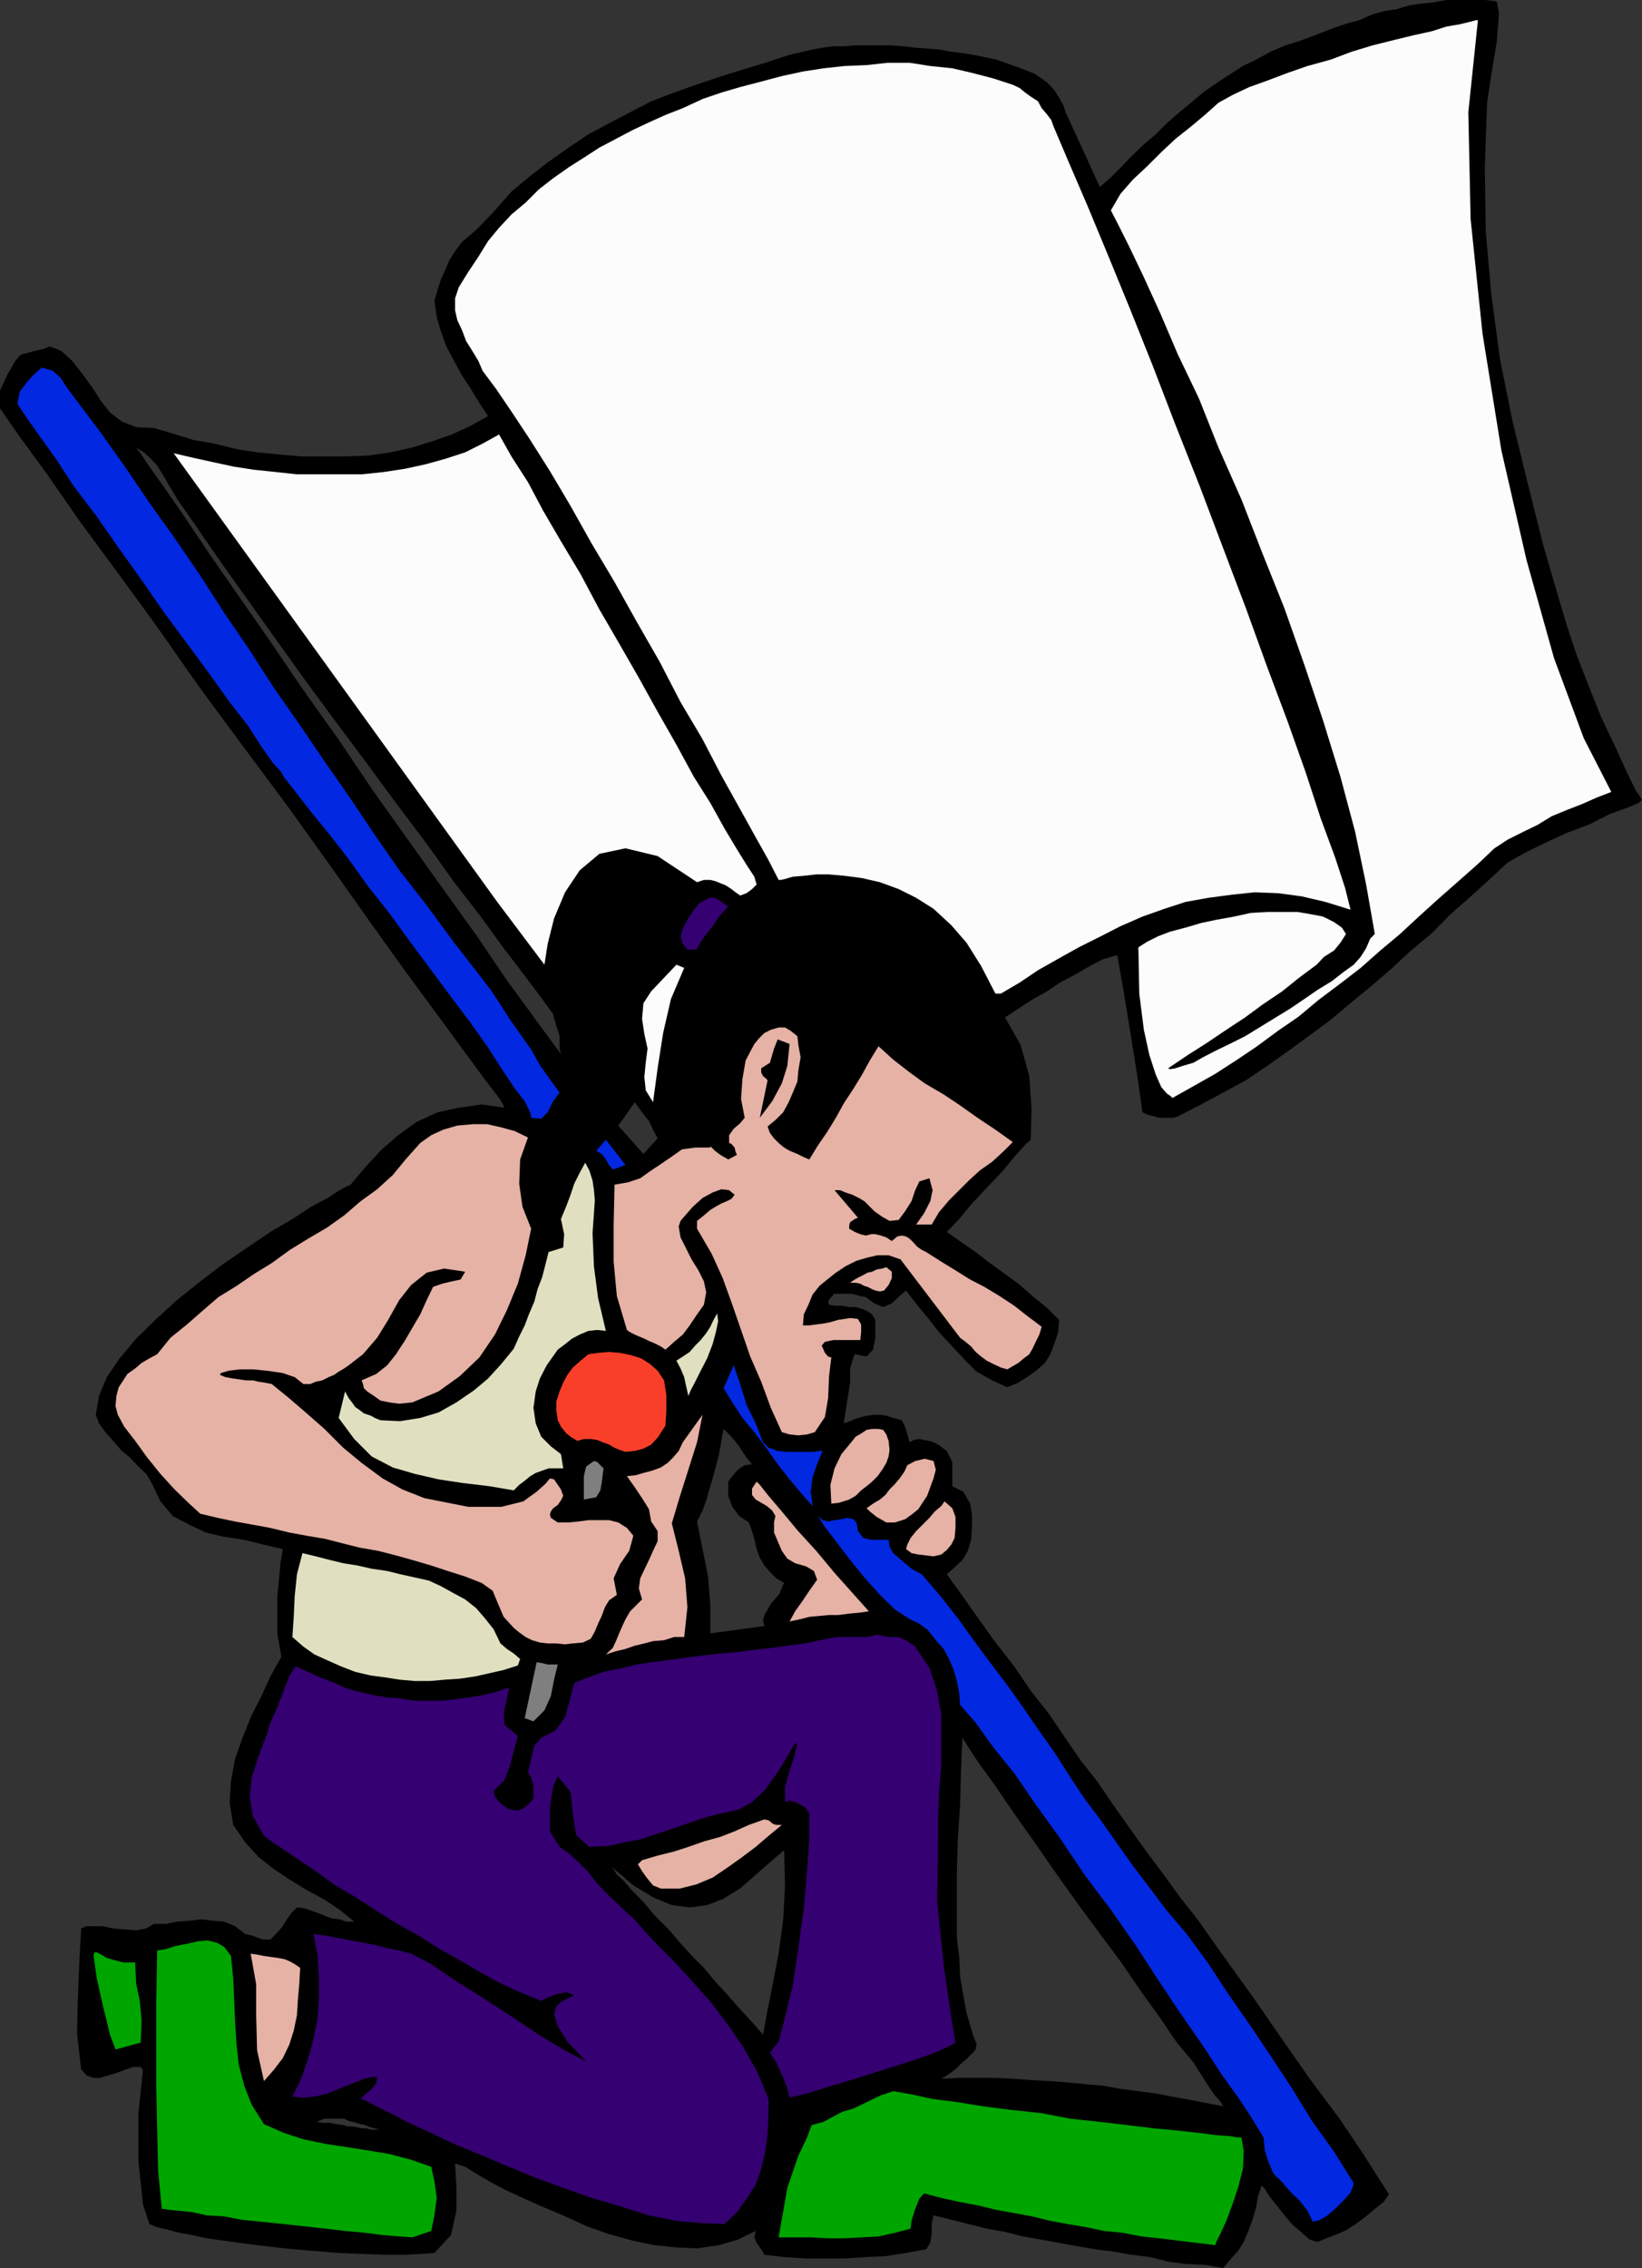
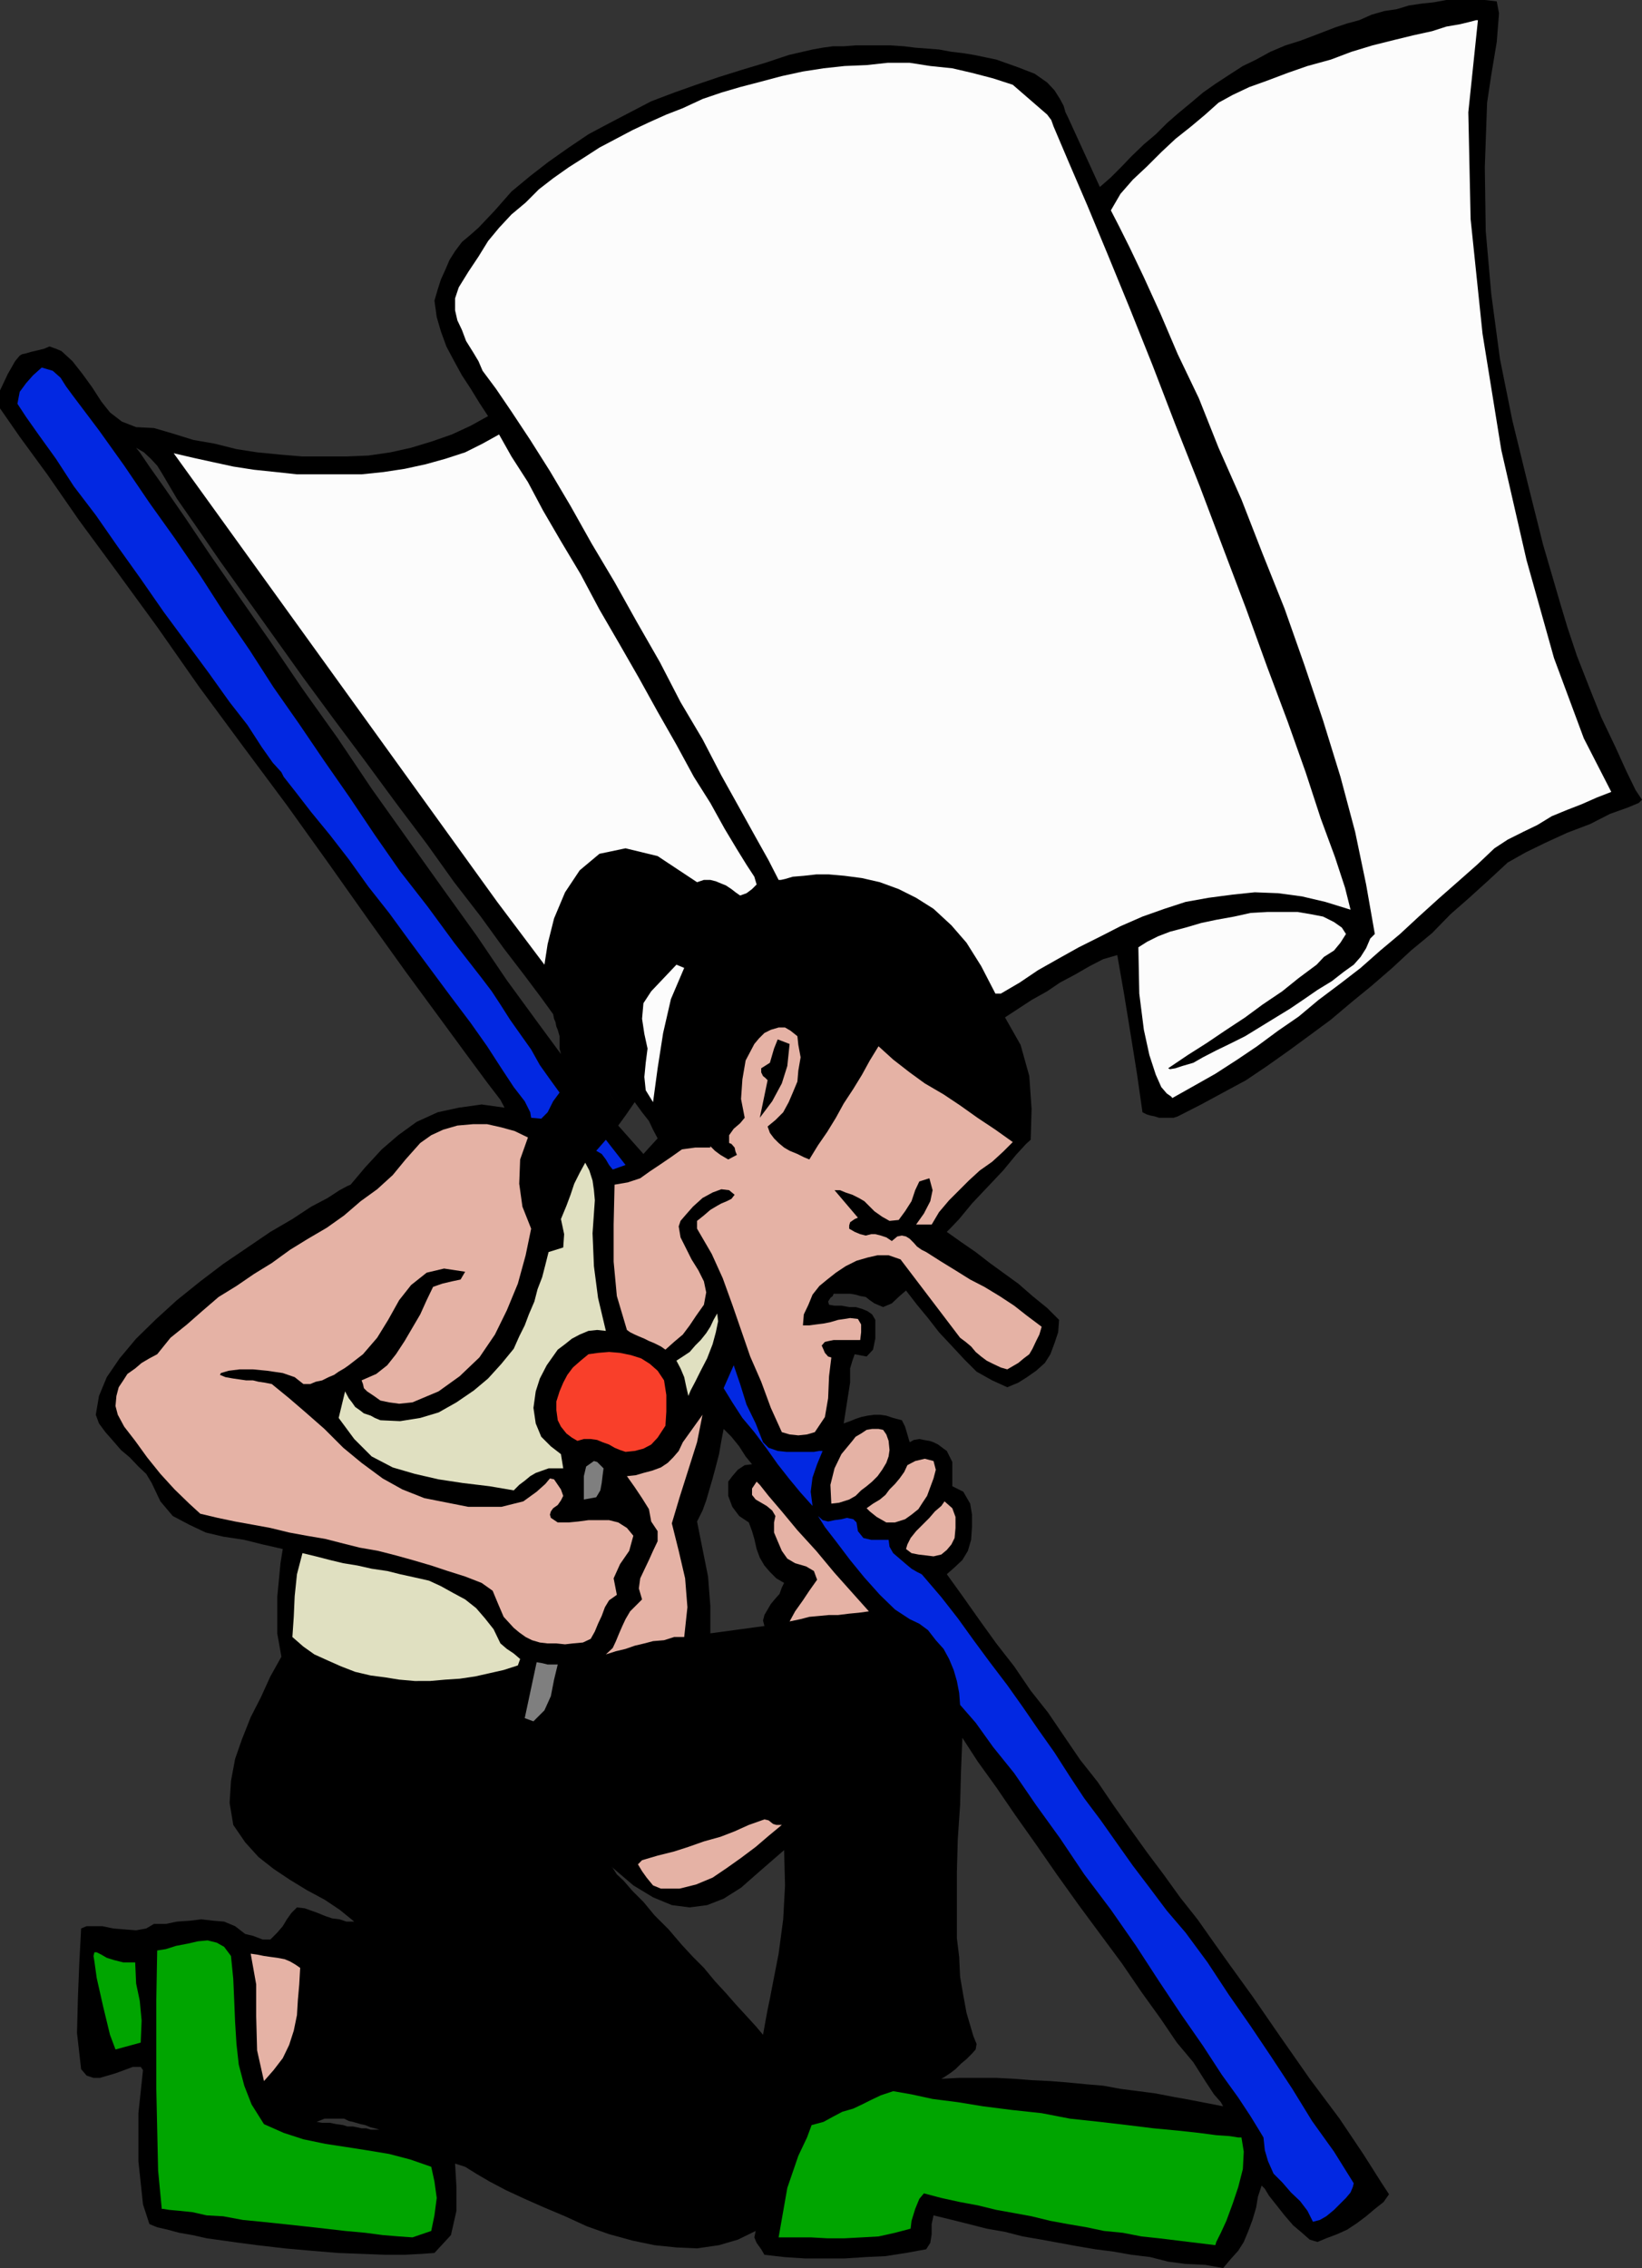
<svg xmlns="http://www.w3.org/2000/svg" width="358.301" height="494.902">
  <rect width="100%" height="100%" fill="#333333" stroke="none" />
  <path d="m340.5 131.8-3.797-13-3.402-13.597-3.301-13.5-2.7-13.402-1.898-14.2-1.199-13.699L324 36.5l.5-14.098.902-6 1.2-7.199.5-6.3-.5-2.602L324 0h-8.398l-2.7.5-2.8.3-2.7.403-2.601.797-2.7.402-2.8.801-2.7 1.2-2.601.699-2.7.898-2.597 1-2.601 1-2.399.902-3.203 1-3.297 1.399L274.102 13l-2.899 1.402-3.101 2-2.899 1.899-2.703 1.902-2.598 2.2L257 24.8l-2.398 2.101-2.399 2.399-2.601 2.199-2.7 2.602-2.101 2.199-2.399 2.402L240 40.801 233 25.5l-.5-1-.398-1.398-.801-1.5-1.2-1.899L228.5 18l-2.7-1.898-3.597-1.399-4.8-1.703-2.403-.5-2.398-.5-2.399-.398-2.601-.301-2.7-.5-2.601-.2-2.598-.199-2.402-.3-2.899-.2h-7.699l-2.601.2h-2.399l-2.203.3-2.2.399L172.103 12 167 13.703l-5 1.5-5.098 1.598-5 1.699-4.8 1.703-5 1.899L137.5 24.5l-4.598 2.402-4.5 2.399-4.3 2.902-4.399 3.098-4 3.101-4.101 3.399L108 45.902l-3.598 3.801-1.699 1.5-1.902 1.598-1.5 2-1.2 1.902-.898 2.098-1 2.199-.703 2.203-.7 2.399.5 3.601.903 3.098 1.2 3.3 1.699 3.2 1.699 3.101 1.902 2.899 1.899 3.101 1.898 2.899-3.797 2.101-4.101 1.899-4.301 1.5-4.598 1.402-4.5 1-4.8.7-4.801.199H66l-4.797-.399-5.101-.5-4.5-.703-4.801-1.2-4.598-.8-4.5-1.398-4.101-1.2-3.899-.199L26.602 92 24 90l-1.898-2.398-2-3.102L18 81.602 15.8 78.8l-2.398-2.2-1.199-.5-1.402-.5-1.2.5-1.199.301-1.699.399-1 .3-.902.2-.5.3-1 1.2-1.598 2.8L0 85.204v3.899L4.3 95.3l6 8.199 7 10.102 8.102 11 8.899 12.199 9.101 13 9.598 13 9.602 12.902 9.101 12.7 8.7 12.3L88.5 212l7.203 9.8 5.797 7.903 4.8 6.5 2.903 3.797.899 1.703-5-.703-5 .703-4.602 1-4.598 2.098-4 2.902-3.601 3.098-3.598 3.902L76.5 258.5l-.7.3-1.698.903-2.602 1.7-3.598 1.898L63.801 266 59 268.8l-5 3.403-5.297 3.598-5 3.8-5.101 4.102-4.5 4.098-4.399 4.3-3.601 4.301L23.3 300.5l-1.7 4.102-.699 4.101.7 1.899L23 312.5l1.5 1.703 1.902 2.2L28.301 318l1.902 2 1.7 1.602 1.199 2 1.898 4 2.703 3.199 3.598 1.902 3.601 1.7 3.801.898 4.598.699 4 1 4.402 1-.5 3.102-.703 7.398v7.902l.902 5.098L59 365.8l-2.098 4.602-2.199 4.301-1.902 4.797-1.5 4.3-.899 4.802-.3 4.8.8 4.801L53.5 402l2.902 3.203 3.301 2.598 3.598 2.402 3.601 2.2 3.899 2.097 3.3 2.203 3.2 2.598h-1.7l-1.5-.5-1.601-.2-1.5-.5-1.7-.699-1.398-.5-1.402-.5-1.7-.199-1.198 1.2-1 1.398-.899 1.5-1.203 1.402-1.5 1.5h-1.7l-2.097-.8L53.5 422l-2.2-1.7-2.398-1-2.402-.198-2.598-.301-2.402.3-2.898.2-2.399.5h-2.601l-1.7 1-2.199.402-2.601-.203-2.399-.2-2.402-.5h-3.399l-1.199.5-.402 7.602-.301 7.5-.2 7.7.903 7.898 1.2 1.402 1.5.5H21.8l1.699-.5 1.703-.5 1.899-.699L29 451h1.703l.5.703-1 9.399v10.5l1 9.398 1.399 4.3 1.699.7 2.199.5 2.602.703 2.898.5 3.102.7 3.601.5 3.598.5 3.8.5 2.7-3.102 3.101-3.2L64.5 480.5l2.703-3.098 2.399-3.101L72 470.703l1.703-3.402 1.2-3.598-1.5-.203-1.403-.297h-1.7L69.103 463l1.699-.7h4.3l.2-1.198V457l1.5.5H78l1.203-.5 1.2-.5 1.398-.7 1-1 .902-.698.797-.7 1.402-3.601 1.399-2.899L89 444l1.902-2.398 2.2-2.602L95 437.3l1.902-1.398 2-1 2.598-1.199 2.902-.902 2.899-1.2 2.8-1.199 3.2-1.199 3.101-1 3.098-1 3.402-.902 3.098-.7 3.102-.8 3.601-.399 3.098-.3 3.101-.2h6.801l3.098.5-2.899-3.402-3.101-3.098-2.399-2.902-2.402-2.398-1.898-2.2-1.5-1.402-.899-1.398-.3-.301 4.8 4.101L142.5 414l4.102 1.703 3.898.5 3.8-.5 3.602-1.402 3.801-2.399 4.098-3.601 5.3-4.598.2 7.7-.399 7.398-1 7.5-1.402 7.199.402.203.5.5.301.2.399.5 2 1.898 2.101 1.699 2.7 1.5 2.398 1.203 2.402 1.2 2.598.699 2.902.5 2.598.199 2.699.199 2.8-.2 2.7-.198 2.602-.5 2.699-.5 2.8-1 2.399-1.2 2.402-1.199-.699-3.8-.703-4.102-.2-4.301-.5-4.098V408.5l-2.698-3.598-2.602-3.601-2.398-3.598-2.399-3.601-2.601-3.602-2.7-3.598-2.601-3.601-2.399-3.598-2.402-3.601-2.898-3.602-2.399-3.598-2.402-3.8-2.399-3.899-2.902-3.601-4.797-7.602-.703 1.203-.7 1.2-.3 1.199.3 1.199-11.8 1.601v-6l-.5-6.402-2.398-12 1.199-2.398.8-2.2.7-2.402.699-2.398-1.898-8.899-1.2-9.3-1-8.903-.699-9.398L149.5 277l-1.7-8.898-2.597-8.899-3.902-8.402-.899 1-5.5-6.2 1.598-2.199-.7-1-.698-1.199-.7-.703-.699-.898-1.5-2-1.402-1.899-1.2-1.902-1.5-1.899L126.5 230l-1.5-1.7-1.7-1.898-1.597-1.699.399 1.399v2.699l.3 1.199-5.3-7.2-6.5-8.898-6.5-9.601L96.703 194 89 183.203l-7.898-11.101-7.399-11L66 150.3l-7.2-10.598-6.698-9.601L45.8 121l-5.301-7.898-4.5-6.5-3.398-4.801-2.102-3.098-.797-1 1.7 1 1.5 1.399 1.398 1.5 1 1.601 3.3 5.598L42.903 115 48 122.402l5.703 8 6 8.399 6.5 9.101 6.7 9.098 6.8 9.102 6.7 9.101 6.699 8.899 6 8.398 5.8 7.5 5 6.902 4.598 6 3.602 4.801 2.601 3.598.2 1 .3.699.2 1 .3.703 1.598 1.7L125 228.3l1.5 1.699 1.602 1.902 1.5 1.899 1.199 1.902 1.402 1.899 1.5 2 .7.898.699.703.699 1.2.699 1 2-2.903 1.602 2.203 1.5 1.899.898 1.898 1 1.902-2.2 2.399 3.903 8.402 2.598 8.899L149.5 277l1.203 9.102.7 9.398 1 8.902 1.199 9.301 1.898 8.899.703-2.602.7-2.7.5-2.898.5-2.601 1.699 1.699 1.699 2.102 1.402 2.199 1.399 1.699-1.602.203-1.5 1-1.2 1.399-.898 1.199v3.101l.899 2.399 1.5 2 2.101 1.402.7 1.899.5 1.699.5 2.199.699 1.902 1 1.7L168 343l1.402 1.402 1.7 1-.5 1-.5 1.399-.899 1-1 1.199 4.797 7.602 2.902 3.601 2.399 3.899 2.402 3.8 2.399 3.598 2.898 3.602 2.402 3.601 2.399 3.598 2.601 3.601 2.7 3.598 2.601 3.602 2.399 3.601 2.398 3.598 2.602 3.601 2.699 3.598.199-7.2.5-7.398.203-7.5.297-7.199 3.3 5.098 4.102 5.699 4.098 6 4.602 6.5 4.5 6.5 4.8 6.703 4.801 6.5 4.598 6.2 4.3 6.3 4.102 5.7 3.598 5.3 3.601 4.297 2.598 4.102 1.902 2.898 1.5 1.703.5.899-3.601-.7-3.598-.699-3.902-.703-3.598-.7-3.8-.5-3.903-.5-3.797-.698-3.601-.301-4.102-.399-3.797-.3-4.101-.2-3.801-.3-3.899-.2h-8.101l-3.899.2.7-.399 1.199-.8 1.199-.903 1.203-1.2 1.2-1 1.199-1.198.8-.899.2-1.203-.7-1.7-1.5-5.097-2.402 1.2-2.398 1.199-2.801 1-2.7.5-2.601.5-2.7.199-2.8.199-2.7-.2-2.597-.198-2.902-.5-2.598-.7-2.402-1.199-2.399-1.203-2.699-1.5-2.101-1.7-2-1.898-.399-.5-.3-.199-.5-.5-.403-.203-.5 2.602-.5 2.398-.5 2.703-.5 2.797-1.598-1.898-2.199-2.399-2.203-2.402-2.098-2.399-2.402-2.601-2.398-2.899-2.399-2.402-2.402-2.598-3.098-.5h-6.8l-3.102.2-3.098.3-3.601.399-3.102.8-3.098.7-3.402.902-3.098 1-3.101 1-3.2 1.2-2.8 1.199-2.899 1.199-2.902.902-2.598 1.2-2 1L95 437.3l-1.898 1.7-2.2 2.602L89 444l-1.7 2.902-1.398 2.899-1.402 3.601-.797.7-.902.699-1 1-1.399.699-1.199.5-1.203.5h-1.2l-1.5-.5v4.102l-.198 1.199 1 .5L77 463l.703.203 1 .297 1 .203 1.2.5.898.2 1 .3h-1.899l-1-.3h-1l-.902-.2-1-.203h-1.2l-.898-.297-1.199 3.598L72 470.703l-2.398 3.598-2.399 3.101L64.5 480.5l-2.598 3.102-3.101 3.199-2.7 3.101 6 .7 5.602.5 6 .5 5.2.199L84 492h4.3l3.802-.2 2.699-.198 3.601-3.899 1.2-5.3v-5.2l-.301-5.101 2.199.699 2.402 1.5 2.899 1.699 3.601 1.902 4.098 1.899 4.3 1.902 4.5 1.899 4.802 2.199 4.8 1.699 5.098 1.402 4.8 1 4.802.5 4.5.2 4.8-.7 4.098-1.199 3.902-1.902-.3 1.402.5 1.2 1 1.398.699 1.199 4.3.5 4.602.3h8.598l4.601-.3 4.301-.2 4.5-.698 4.399-.801.898-1.399.3-1.902v-2.2l.403-1.898 4.098 1 3.601.899 3.899 1 4 .699 3.902 1 4.098.703 7.601 1.399 4.098.699 3.902.5 4 .699 4.098.5 3.902 1 3.801.5 4.297.203 3.902.7L268.5 493l1.703-1.898 1.2-1.899 1-2.402.898-2.399.8-2.699.399-2.402.8-2.399.7.7.902 1.5 1.5 1.898 1.899 2.402 1.902 2.2 1.899 1.601 1.699 1.5 1.699.5 1.902-.8 2.399-.903 2.199-1 2.102-1.398 2-1.5L300 482l1.902-1.5 1.2-1.7-1.7-2.597-3.8-6-5.301-7.902-6.5-8.7-6.5-9.3-6-8.7-5.2-7.199-3.199-4.5-3.601-5.101L257.5 414l-3.598-5-3.601-4.797-3.801-5.3-3.398-4.801-3.602-5.301-3.797-4.801-3.402-5-3.598-5.297-3.8-4.8-3.602-5.301-3.899-5-3.601-5-3.598-5.102-3.601-5 1.699-1.5 1.699-1.598 1.203-2 .7-2.402.199-2.797V330.5l-.399-2.398-1.5-2.602-2.402-1.2V319l-1.2-2.398-.699-.5-1.199-.899-1-.5-.902-.3-1.2-.2-1-.203-1.199.203-.902.5L198 313l-.5-1.7-.7-1.398-1.898-.5-1.5-.5-1.402-.199h-1.2l-1.5.2-1.398.3-1.199.399-1.203.5-1.398.5 1.398-8.899v-3.101l.5-1.7.5-1.402 2.602.5 1.398-1.5.5-2.398V288l-.7-1.2-1-.698-1.198-.5-1.399-.399h-1.402l-1.7-.3h-1.5l-1.199-.2-.199-.703.5-.797.5-.402.2-.5h3.597l1.203.199 1 .3 1.2.2.898.703 1 .7 1.902.8 1.899-.8 1.699-1.602 1.402-1.2 2.399 3.102 2.398 2.899 2.402 3.101 2.899 3.098 2.699 2.902 2.602 2.598 3.398 1.902 3.3 1.5 2.403-1 1.899-1.203 2-1.398 1.898-1.7 1.203-1.902.899-2.398.8-2.399.2-2.703-2.602-2.598-3.2-2.601-3.097-2.7-2.902-2.101-3.301-2.398-3.098-2.399-3.199-2.203-3.101-2.2.699-.698 2-2.102 2.8-3.398L215.5 259l3.402-3.598 2.801-3.402 2.2-2.398 1-.899.199-6.703-.5-7.2-1.899-6.8-3.402-6 2.902-1.898 2.899-1.899 3.398-1.902 2.8-1.899 3.2-1.699 3.3-1.902 2.903-1.5 3.098-.899 1.5 8.598 1.402 8.602 1.399 8.699 1.199 8.402 1 .5.699.2 1 .199.902.3h3.2l.898-.3 5.102-2.602 4.8-2.598 5-2.699 4.598-3.101 4.8-3.399 4.5-3.3 4.602-3.403 4.5-3.797 4.399-3.601 4.5-3.899 4.101-3.8 4.598-3.801 4-4.102 4.102-3.598 4.3-3.902 4.098-3.797 3.902-2.203 4.301-2.098 4.797-2.199 5-1.902 4.3-2.2 3.903-1.398 2.399-1 .699-.703-1.399-2.098-2-4.101L352.5 163l-3.098-6.5-2.601-6.5-2.7-6.898L342 136.8l-1.5-5" />
  <path fill="#fcfcfc" d="M322.5 4.402 320.402 24.5l.5 23.3 2.598 25 4.102 25.403 5.5 24 6 21.399 6.5 17.5 6 11.699L348.5 174l-3.398 1.5-3.102 1.203-3.398 1.399L335.5 180l-3.098 1.5-3.402 1.703-2.898 1.899-3.801 3.601L318 192.5l-4.098 3.602-4.3 3.898-4.102 3.8-4.297 3.602-4.3 3.801-4.403 3.399-4.797 3.601-4.3 3.598-4.5 3.101-4.602 3.399-4.301 2.902-4.797 3.098-4.601 2.601-4.801 2.7-.2-.301-1-.7-1.199-1.398-1.199-2.703-1.402-4.297-1.2-5.5-1-7.902-.199-10.098 1.899-1.203 2.402-1.2 2.598-1 3.402-.898 3.399-1 3.3-.699 3.899-.703 3.601-.797L276.5 199h6.703l2.899.5 2.601.5 2.399 1.203 1.699 1.2.902 1.398-1.203 1.902-1.398 1.7-2.2 1.398-1.601 1.699-3.899 2.902-3.601 2.899-4.301 2.902-3.797 2.797-4.402 2.902-4 2.7-4.098 2.601-4.3 2.899.398.199 1.199-.2 1.5-.5 2.402-.699 2.098-1.199 2.902-1.5 2.899-1.402 3.402-1.7 3.098-1.898 3.101-1.902 3.598-2.2 3.102-2.101 2.898-2 3.102-1.898L293.3 212l2.101-1.5 1.5-1.7 1.2-1.898.898-2.101 1-1L298.102 193l-2.399-11.5-3.203-12-3.797-12.297L284.602 145l-4.301-12.2-4.801-12-4.598-11.8-5-11.297-4.3-10.8L257 77.3l-3.797-8.899-3.601-7.902L246.5 54l-2.398-4.797-1.7-3.3L244.5 42.3l2.703-3.098 3.098-2.902 3.101-3.098L256.5 30.3l3.402-2.7L263 25l2.902-2.598L269 20.703 272.602 19l3.898-1.398 4.5-1.7 4.3-1.5L290.403 13l4.5-1.7 4.598-1.398 4.8-1.199 4.102-1 4.098-.902 3.102-1 2.898-.5 2.102-.5 1.5-.399h.398" />
-   <path fill="#fcfcfc" d="m229.902 27.602 3.399 8 4 9.3 4.402 10.598 4.797 11.703 5 12.5 5 13 5.3 13.399 5.102 13.5 5 13.199L276.5 145.5l4.5 12 3.902 11 3.301 10.102 3.098 8.398 2.199 6.703 1.203 4.797-5.5-1.7-5.101-1.198-5.2-.7-5.101-.199-4.801.5-5.297.7-5 .898-4.601 1.5L249.3 200l-4.801 2.102-4.297 2.199-4.8 2.402-4.301 2.399-4.602 2.601-4 2.7-4.098 2.398h-1.199l-3.101-6-3.2-5.098-3.3-3.8-3.899-3.602-3.8-2.399-3.801-1.902-4.102-1.5-3.898-.898-3.801-.5-3.399-.301h-2.8l-2.7.3-2.402.2-1.7.5-.898.199h-.5l-2.199-4.297-2.8-5-3.602-6.5-3.899-7-4.101-7.902-4.801-8.098-4.5-8.703-5.098-8.898-4.8-8.602-5-8.398-4.602-8.2-4.5-7.601L115.703 96l-4.101-6.2-3.399-5-2.902-3.898-.899-2.101-1.199-2-1.5-2.399-.902-2.402-1-2.098-.5-2.199v-2.601l.8-2.399 2.102-3.402 2.2-3.301 2.097-3.398 2.402-2.899 2.7-2.902 3.101-2.598 2.899-2.902 3.101-2.399 3.399-2.402 3.3-2.098 3.399-2.199 3.601-1.902L138 28.402l3.602-1.699 3.8-1.703L149 23.602l4.3-2 4.102-1.399L161.5 19l4.602-1.2 4.5-1.198 4.601-1 4.5-.7 4.598-.5 4.8-.199 4.602-.5h4.797l4.5.7 4.8.5 4.302 1 4.601 1.199L221 18.5l1.5.703 1.203 1 1.399 1 1.398.899.8 1.5L228.5 25l.902 1.203.5 1.399" />
+   <path fill="#fcfcfc" d="m229.902 27.602 3.399 8 4 9.3 4.402 10.598 4.797 11.703 5 12.5 5 13 5.3 13.399 5.102 13.5 5 13.199L276.5 145.5l4.5 12 3.902 11 3.301 10.102 3.098 8.398 2.199 6.703 1.203 4.797-5.5-1.7-5.101-1.198-5.2-.7-5.101-.199-4.801.5-5.297.7-5 .898-4.601 1.5L249.3 200l-4.801 2.102-4.297 2.199-4.8 2.402-4.301 2.399-4.602 2.601-4 2.7-4.098 2.398h-1.199l-3.101-6-3.2-5.098-3.3-3.8-3.899-3.602-3.8-2.399-3.801-1.902-4.102-1.5-3.898-.898-3.801-.5-3.399-.301h-2.8l-2.7.3-2.402.2-1.7.5-.898.199h-.5l-2.199-4.297-2.8-5-3.602-6.5-3.899-7-4.101-7.902-4.801-8.098-4.5-8.703-5.098-8.898-4.8-8.602-5-8.398-4.602-8.2-4.5-7.601L115.703 96l-4.101-6.2-3.399-5-2.902-3.898-.899-2.101-1.199-2-1.5-2.399-.902-2.402-1-2.098-.5-2.199v-2.601l.8-2.399 2.102-3.402 2.2-3.301 2.097-3.398 2.402-2.899 2.7-2.902 3.101-2.598 2.899-2.902 3.101-2.399 3.399-2.402 3.3-2.098 3.399-2.199 3.601-1.902L138 28.402l3.602-1.699 3.8-1.703L149 23.602l4.3-2 4.102-1.399L161.5 19l4.602-1.2 4.5-1.198 4.601-1 4.5-.7 4.598-.5 4.8-.199 4.602-.5h4.797l4.5.7 4.8.5 4.302 1 4.601 1.199L221 18.5L228.5 25l.902 1.203.5 1.399" />
  <path fill="#0228e2" d="m15.8 86.203 5.802 7.7 5.5 7.699 5.5 8.101 5.5 7.7 5.601 8.199 5.2 8.101 5.597 8.2L59.703 150l5.598 8 5.5 8.102L76.3 174l5.5 8.203 5.5 7.899 6 7.699 5.8 7.902 6 7.7 2.2 2.898 1.902 2.902 2.098 3.297 2.402 3.402 2.2 3.098 1.898 3.402 2.2 3.098 2.102 2.902-1.399 1.899-1.203 2.402-1.398 1.399-2.2-.2-.199-1.199-1.203-2.402-2.398-3.098-2.7-4.101-3.101-4.801-3.598-5.098-4.3-5.703-4.301-5.797L89.5 205.5l-4.598-6.297-4.5-5.703-4.3-6L72 182.203l-4.098-5-3.402-4.402-2.598-3.301-.5-1-1.902-2.098L57.102 163 54 158.203l-3.898-5-4.5-6.3-4.801-6.5-5.098-6.903-5-7.2-5-7-4.8-6.898-4.801-6.3-3.899-6-3.601-5L5.703 91l-1.902-2.898.5-2.602 1.402-1.898 1.5-1.7 1.899-1.699 2.398.7 1.703 1.5 1.2 1.898 1.398 1.902" />
  <path fill="#fcfcfc" d="m164.602 191.3.5 1.7-1 1-1.2.902-1.402.5-1-.699-.898-.703-1.2-.797-1-.402-1.199-.5L155 192h-1.398l-1.5.5-8.602-5.7-7-1.698-5.7 1.199-4.3 3.601-3.2 4.801-2.398 5.7L119.5 206l-.7 4.5-10.3-13.7-70.598-97.898 4.301 1 4.098.899 4.601 1 4.5.699 4.801.5 4.598.5h14.101l4.801-.5 4.598-.7 4.601-1 4.301-1.198 4.297-1.399 3.8-1.902 3.602-2 2.7 4.8 3.601 5.602 3.297 6.2 3.902 6.699 4.301 7.199 4.098 7.699 4.3 7.402 4.301 7.5 4.098 7.399 4.102 7.199 3.8 7 3.598 5.703 3.102 5.598 2.699 4.5 2.101 3.402 1.7 2.598" />
  <path d="m148.8 194.703-1.898 2.598-1.699 3.402-1 3.098.7 3.402-1.903 1.399-1.7 1.898-1.597 1.902-1.703 2-1.2 2.098-1 2.402-.5 3.098.302 2.902v4.801l-1.7 6-2.902 6.7-3.098 6.3-3.101 6.2-3.098 4.597-2.203 3.602-.7 1.199-1.898-6v-4.598l.899-3.8L120 247l2.402-2.898 2.399-2.899 1.902-3.101.7-3.602-1.403-8.398-1.7-8.102-.698-8.2 1.398-8.198.703-1.602.797-1.7.402-1.5.801-1.398.899-1.402 1-1.2 1.199-1 1.902-1 1.899-.698 2.199-.7h2.101l2.399.7 2.199.699 2.203 1 1.598 1.199 1.5 1.703M215 221.102l1.703 2.601 2.399 5.797 1.199 3.3.699 2.903.703 3.098V242l-.203 2.8-3.398-2.398L214.3 240l-3.801-2.098-3.598-2.402-3.902-2.2-3.598-2.597-3.3-2.902-3.2-2.899-1.902.301-2.598 2.098-3.101 3.902-3.399 4.5-2.902 4.598-2.398 4.3-1.399 2.899-1 1.203-.902-.3-1-.7-.7-.902-.3-1.2 3.402-2.898 1.899-4.3 1-4.403.699-4.297-1-3.601-1.2-2.399-2.101-1.402-1.7-1-1.898-.7h-1.699l-1.703.5-.898.2-2.7 1.699-1.902 2.203-1.398 2.598-1 2.601-.7 3.2-.3 2.8-.2 2.899.2 3.101-1.2 1-.902 1.399-.7 1.699-.3 1.703-.7-.703-1-.297h-1.198l-1.2.297H148.3l-.7-.5-.3-7.2.5-7 1.199-7.398 2.203-7.199 3.297-6.703 3.602-6 4.8-5.5 5.801-4.098 3.598-1 3.8-.5h3.399l3.402.5 3.598.7 3.102 1.199 3.101 1.699 3.098 1.902 2.902 2.2L201.3 205l2.699 2.402 2.602 2.598 2.398 2.902 2.203 2.7 1.899 2.601 1.898 2.899" />
-   <path fill="#350072" d="m158.902 197.8-2 2.2-1.601 2.402-1.7 2.098-1.699 2.703H150L149 206l-.5-1.7.5-1.698 1-1.899 1.203-1.902 1.399-1.7 2.199-1.199H156l.902.5 2 1.399" />
  <path fill="#fcfcfc" d="M149.3 211.203 146.403 218l-1.699 7.402-1.203 7.7-1 7.398-1.598-2.598-.3-2.902.3-3.098.399-3.101-.7-3.2-.5-3.3.301-3.399 1.7-2.601 5.5-5.801 1.699.703" />
  <path fill="#e5b2a5" d="m174.203 228 .5 2.703-.5 2.899L174 236l-1 2.402-.898 2.098-1.2 2.203-1.699 1.7-1.703 1.398.5 1.402.902 1.2 1 1 1.2 1 1.199.699 1.699.699 1.402.699 1.2.5 1.898-3.098 2-2.902 1.902-3.098 1.7-3.101 2.101-3.2 1.899-3.101 1.699-3.098 1.902-3.101 3.2 2.902L198.5 234l3.3 2.402 4.102 2.399 3.598 2.402 3.8 2.7 3.903 2.597 3.797 2.703-2.098 2.098-2.402 2.199-2.7 1.902-2.398 2.2-4.3 4.3-2.2 2.598-1.601 2.703h-3.399l1.7-2.402 1.398-2.7.5-2.398-.7-2.601-2.198.699-.899 1.902-.8 2.399-1.403 2.199-1.398 1.902-2 .2-1.602-.903-1.7-1.2-2.198-2.198-1.2-.7-1.402-.699-1.5-.5-1.2-.5h-1.198l5.101 6-.703.297-1 .703-.2.7v.699l1.2.699 1.203.5 1.2.3 1.199-.3H191l1.203.3 1.2.399 1.199.8 1.199-1 1-.198.902.199.797.5.902.902.7.797 1 .703 1 .5 3.3 2.098 3.098 1.902 3.203 2 3.098 1.598 3.3 2 3.2 2.101 2.8 2.2 3.2 2.398-.5 1.703-.7 1.399-.8 1.699-.7 1.199-1.199.902-1.199 1-1.203.7-1.2.699-1.398-.399-1.699-.8-1.402-.7-1.2-.902-1.199-1-1-1.2-1.199-1-1.203-.898-13-17.101-2.598-.899H191.5l-2.2.5-2.398.7-2.402 1.199-2.098 1.402-1.902 1.5-1.7 1.399-1.5 1.898-.898 2.203-1 2.098-.199 2.402h1.399l1.5-.203 1.601-.2 1.5-.3 1.7-.5 1.398-.2 1.199-.198 1.703.199.7 1.199v1.703l-.2 1.7h-5.8l-1 .199-.903.199-.7.8.403.899.297.703.703.797.7.203-.5 4.098-.2 4.8-.703 4.102-2.2 3.297-1.698.5-1.899.203-1.902-.203-1.7-.5-2.398-5.297-2.101-5.703-2.399-5.5-2-5.797-1.902-5.5-2.098-5.8-2.402-5.301-3.2-5.5v-1.7l1.5-1.199L155 264l1.5-.898.902-.5 1.2-.5 1-.5.699-.899-1.2-1-1.699-.203-1.902.703-2.2 1.2-2.097 1.898-1.5 1.699-1.203 1.402-.398 1.2.398 2.398 1.203 2.402 1.2 2.399 1.5 2.402 1.199 2.399.5 2.398-.5 2.703-1.7 2.399-1.402 2.101-1.5 2-1.898 1.598-1.899 1.699-1-.7-1.402-.698-1.2-.5-1-.5-1.199-.5-.902-.399-1-.5-.7-.5-2.198-7.402-.7-7.5v-8.098l.2-8.703L137 258l2.703-.898 2.098-1.5 2.402-1.602 2.2-1.5 2.398-1.7 2.902-.398H155v-.3l1 1 1.203.898 1.7 1 1.898-1-.301-.7-.2-.898-.698-.8-.5-.2v-1.699l1-1.402 1.398-1.2 1-1.199-.797-4.101.297-4.301.703-4.098 1.899-3.601 1-1.2 1.199-1.199 1.402-.699 1.7-.5h1.398l1.199.7 1.5 1.199.203 1.898" />
  <path d="m172.3 227.8-.5 4.802-1.198 3.8-2.102 3.899-2.7 3.601 1.7-8.199-.5-.5-.5-.402-.398-.801v-.898l1.898-1.2.902-3.101.801-2 2.598 1" />
  <path fill="#e5b2a5" d="M115.203 248.203 113.5 253l-.2 5.3.7 5 1.902 4.802-1.199 5.8-1.703 6.2-2.398 5.8-2.602 5.301-3.398 5-4.301 4.098-4.598 3.3L90 306l-2.898.3-2.2-.3-1.902-.398-1.398-1-1.5-1-.7-.7-.199-.902-.3-.797 3.199-1.402 2.398-1.899 1.902-2.402 1.899-2.898L90 289.703l1.703-2.902 1.399-3.098 1.398-2.902 2-.7 2.102-.5 1.898-.398 1-1.703-4.598-.7-3.8.903-3.399 2.7-2.601 3.3L84.703 288l-2.402 3.902-3.098 3.598-3.101 2.402-1 .7-1.2.699-1 .699-1.199.5-1.402.703-1.399.297-1.199.5h-1.5l-1.902-1.5-2.598-.898-3.402-.5-3.098-.301h-2.902l-2.399.3-1.699.5L48 300l1.203.5 1.7.3 1.398.2 1.402.203h1.5l1.2.297 1.398.203 1.5.297 3.8 3.102 3.602 3.101 4.098 3.598 4.101 4.101 4 3.301 4.598 3.399L87.8 325l4.802 1.902 9.601 1.899h7.2l4.8-1.2 2.899-2.101 1.898-1.7 1-1.198.902.199 1.5 2.199.5 1.402-.5 1-.699 1-1 .7-.5.699-.203.699.203.703 1.5 1h2.399l2.101-.203 2.2-.297h4.5l2 .5 1.898 1.2 1.402 1.699-.902 3.3-2 2.899-1.399 3.101.7 3.598-1.7 1.203-.902 1.5-.7 1.899-.8 1.699-.7 1.699-.898 1.602-1.699.8-2.203.2-1.7.199-1.898-.2H119.5l-1.7-.199-1.698-.5-1.399-.699-1.402-1-1.2-1-2.199-2.402-1.199-2.801-1.203-2.898-2.398-1.7L101.5 344l-3.797-1.2-3.601-1.198-4.102-1.2-3.598-1-3.902-1-4-.699-3.598-.902-3.902-1-4.098-.7-3.8-.699-4.102-1-3.797-.699-3.902-.703-3.801-.797-3.797-.902-2.402-2.2L38.1 325l-3.1-3.398L32.102 318l-2.602-3.598-2.398-3.101-1.399-2.598-.5-1.902.2-2.2.5-1.898 1-1.5.898-1.402 1.699-1.2 1.402-1.199 1.7-1 1.699-.902 2.902-3.598L40.801 289l3.3-2.898L47.704 283l3.899-2.398 3.8-2.602 3.899-2.398 4-2.899 3.902-2.402 4.098-2.399 3.8-2.699 3.602-3.101 3.598-2.602 3.402-3.098L88.5 253l3.203-3.598 2.399-1.699 2.601-1.203 3.098-.898 3.402-.301h3.098l3.101.699 2.899.8 2.902 1.403" />
  <path fill="#0228e2" d="m133.703 255.203-.8-1-.7-1.203-.902-1.2-1.2-.698 2.102-2.399 4.297 5.5-2.797 1" />
  <path fill="#e0e0c1" d="m129.8 261.902-.5 7.2.302 7.199.898 6.902 1.703 7.2-1.902-.2-1.899.2-1.902.8-1.7.899-1.5 1.199-1.597 1.199-1.203 1.703-1.2 1.7-1.5 2.898-.898 2.8-.5 3.602.5 3.399 1.2 2.898 2.101 2.102 2.2 1.699.5 3.101h-3.2l-1.402.5-1.399.5-1.199.7-1.203 1-1.2.898-1.198 1.203-5.301-.902-5.801-.7-5.297-.8-5.203-1.2-4.797-1.398-4.601-2.402L77.3 314l-3.399-4.598 1.399-5.8.8 1.5.7.898.699 1 1 .703.902.7 1.5.5.899.5 1.199.5 4.3.199 4.403-.7 4-1.199 3.9-2.203 3.8-2.598 3.098-2.601 2.902-3.2 2.7-3.3 1.199-2.7 1.199-2.398.902-2.402 1.2-2.801.699-2.7 1-2.597L119 276l.703-2.797 3.2-1 .199-2.902-.7-3.301 1.2-2.898.898-2.399.8-2.402 1.2-2.399 1.203-2.199.899 1.7.699 2.199.3 2.101.2 2.2" />
-   <path fill="#e5b2a5" d="m192.902 281.602-.902.199-1-.2-.7-.3-1-.5-.698-.2-.899-.5-1-.199H185.5l1-.699.902-.5 1-.5.899-.5 1-.203 1-.5 1.199-.2.902-.3 1.2 1v1.402l-.7 1.5-1 1.2" />
  <path fill="#e0e0c1" d="m150.203 304.602-.5-2.2-.402-1.902-.801-1.898-.898-1.7L149 296l1.5-1 1.203-1.398 1.2-1.2 1.199-1.5.898-1.402.703-1.5.797-1.398.203 1.699-.5 2.402-.703 2.598-1.2 3.101-1.398 2.7-1.199 2.398-1 1.902-.5 1.2" />
  <path fill="#f93f2a" d="m144.902 301.203.5 3.2V308l-.199 3.102-1.703 2.601-1.398 1.5-1.7.899-1.902.5-2 .199-1.2-.399-1.198-.5-1.2-.699-1.402-.5-1.2-.5-1.398-.203h-1.5l-1.402.402-1.2-.699-1.198-.902-1.2-1.5-.699-1.399-.3-2.199v-1.902l.699-2.2.8-1.898.899-1.703 1.199-1.598 1.703-1.5 1.7-1.402 2.097-.297 2.402-.203 2.399.203 2.402.5 2.2.7 1.898 1.199 1.699 1.5 1.402 2.101" />
  <path fill="#0228e2" d="m166.5 314.703 1.203 1.2 2 .699 1.899.199h6l1.199-.2h.699l-1.2 2.899-1 2.902-.398 3.098.399 3.102-2.598-2.899-2.402-2.902-2.598-3.301-2.402-3.398-2.7-3.602-2.601-3.098-2.2-3.402-1.898-3.098 2.2-5L161.5 302l1.402 4.5 2 4.102 1.598 4.101" />
  <path fill="#e5b2a5" d="m146.602 332.402 1.5 6 1.398 6 .5 6.301-.7 6.5h-2.198l-2.2.7-2.402.199-1.898.5-2.102.5-2 .699-2.098.5-2.199.699 1.5-1.398.7-1.5.699-1.7.699-1.601.699-1.5 1-1.7 1.203-1.199 1.399-1.402-.7-2.398.301-2.2.899-1.902 1-2.098.898-2 1-2.101v-2.2L142.102 332l-.5-2.7-1.5-2.398-1.602-2.402-1.7-2.398 1.903-.2 1.7-.5 1.898-.5 1.902-.699 1.5-1 1.2-1.203 1.199-1.398.898-1.899 4.3-6-1.198 6-1.899 6-1.902 6-1.7 5.7m47.301-18.001.2 2-.2 1.399-.5 1.402-.902 1.5-1 1.399-1.2 1.199-1.198 1-1.2.902-1.199 1.2-1.402.8-2.2.7-1.699.199-.199-4.102.899-3.598 1.5-3.101 2.398-2.899.703-.902 1.2-.7 1.199-.8 1.199-.2h1.402l1 .2.7 1 .5 1.402m10.3 6.301-.5 1.899L203 324.5l-.7 1.902-1 1.5-.898 1.399-1.5 1.199-1.402 1-2.2.703h-1.898L191.301 331l-1.5-1.2-.7-.698 1.399-1 1.5-.899 1.203-1 .899-1.203 1.199-1.2 1-1.198 1-1.399.699-1.5 1.703-.902 2.098-.5 1.902.5.5 1.902" />
  <path fill="#7f7f7f" d="m131.703 320.402-.203 1.5-.2 1.7-.3 1.601-.898 1.5-2.7.5v-5.101l.5-2.102 1.7-1.2.699.2 1.402 1.402" />
  <path fill="#e5b2a5" d="m189.602 351.602-2.2.3-2.101.2-2.399.3h-2l-2.101.2-2.2.199-1.898.5-2.402.5 1.199-2.2 1.703-2.398 1.399-2.101 1.699-2.399-.7-1.902-1.699-1-2.402-.7-1.7-1-1.198-1.699-.899-2.101-.8-1.899v-2.199l.3-1.402-.703-1.2-1.2-1-2.398-1.398-.8-1v-1.402l1-1.5.699.699 1.902 2.402 2.899 3.399 3.398 4.101 4.102 4.5 4 4.801 4.101 4.598 3.399 3.8m18.698-15.999-.698 1.398-1 1.203-1.2 1-1.699.399-1.601-.2-1.7-.199-1.5-.3-1.199-.903.297-1 .703-1.398 1.2-1.5 2.898-2.899 1.199-1.402 1.402-1.2.7-1 1.699 1.5.699 1.899v2.402l-.2 2.2" />
  <path fill="#0228e2" d="m187.203 334.102 1.2 1.5 1.699.398h3.8l.2 1.5.8 1.402 1.399 1.2 1.402 1.199 1.2 1 1.199.699 1 .5.199.203 4.101 4.797 3.598 4.602 3.602 5 3.398 4.601 3.8 5 3.403 4.797 3.297 4.8 3.602 5.102 3.199 5 3.3 5 3.602 4.801 3.598 5.098 3.402 4.8 3.797 5 3.602 4.801 4.101 4.801 4.797 6.5 4.602 7 4.8 6.899 4.5 6.699 4.598 7 4.3 7 4.802 6.699 4.3 6.902-.199.801-.5 1.2-1 1.199-1.203 1.199-1.398 1.402-1.7 1.399-1.402.8-1.5.399-1.2-2.399-1.597-2.101-2-1.899-1.902-2.199-1.899-1.902-1.199-2.7-.703-2.398-.297-2.8-.902-1.5-1.899-3.102-2.699-4.098-3.601-5-4.102-6.3-4.797-6.903-4.8-7.2-5-7.698-5.5-7.899-5.801-7.703-5.301-7.898-5.2-7.2-4.8-7-4.598-5.699-3.8-5.3L209.5 372l-.2-2.598-.5-2.601-.698-2.399-1-2.402-1.2-2.2-1.699-1.898-1.703-2.199-1.898-1.402-2.102-1-3.2-2.098L192 348l-3.398-3.797-3.102-3.8-3.098-4.102-2.402-3.098-1.5-2.402 1 .902 1.203.297 1.399-.297 1.5-.203 1.199-.297 1.402.297.7.703.3 1.899" />
  <path fill="#e0e0c1" d="m109.203 358.602 1.399 1.199 1.5 1L113.5 362l-.5 1.402-3.098 1-3.101.7-3.098.699-3.402.5-3.098.199-3.402.3H90.5l-3.398-.3L84 366l-3.098-.398-3.402-.801-3.098-1.2-2.699-1.199L68.602 361l-2.399-1.7-2.402-2.097.3-4.402.2-4.5.5-4.801L66 338.902l2.902.7 3.098.8 2.902.7 3.098.5 3.102.699 3.398.5 2.8.699 3.2.703 3.102.7 2.601 1.199 2.7 1.5L101.5 349l2.402 1.902 1.899 2.2 1.902 2.398 1.5 3.102" />
-   <path fill="#350072" d="m199.703 359.3 3.098 4.602 1.699 5 .902 5.301v11l-.5 5.797-.199 5.5v5.8l-.203 12.5 1.402 13.903 1.7 11.7.898 5.3-1.2.7-3.3 1.5-4.797 1.699-6 1.898-6 1.902-6.3 1.899-4.801 1.5-3.801.902-.7-2.601-1-2.399-1.199-2.703-1.402-2.098 1.902-2.402 1.399-5.297 1.699-7 1.203-8.101 1.2-8.7.699-8.101.5-7.2v-5.5l-.899-1.199-1.703-1-1.7-.5-1 .301v-3.402l1-3.399 1-3.101.7-3.098-.7.5-1 1.7-1.398 2.398-1.699 2.601L167 390.5l-2.898 2.703-2.801 1.598-3.598.8-3.601.899-3.602 1.203-3.398 1.2-3.602 1.199-3.598 1.199-3.601.699-3.598.8-4.101.2-2.899-2.598-.703-4.8-.5-4.602-2.797-3.398-1 2.199-.703 4.601v5.2l2.102 3.398 2.398 1.703 2 1.899 1.902 1.898 1.7 2.203 1.898 2.098 2.102 2 2 1.902 2.101 1.899 4.297 4.8 4.602 4.598 4.101 4.5 4.098 4.602 3.601 4.8 3.301 4.801 3.098 5.5 2.402 5.797v3.8l-.203 3.802-.5 3.898-.898 3.8-1.2 3.403-2 3.098-2.101 2.902-2.7 2.598-4.8-.2-5.7-.5-6-1.199-6-1.902-6.5-1.898-6.199-2.2-6.5-2.402-6.3-2.598-5.7-2.402-5.8-2.398-5-2.399L88.8 463l-3.598-1.898-3.101-1.5-2.2-1.2-1.199-.402 1-1 1.2-1 1.199-1.398.199-1.399h-1.2l-1.699.399-2.402 1-2.598 1L71.5 456.8l-2.898.699-2.602.203-2.2-.203 1.903-3.898 1.5-4.301 1.2-4.301.898-4.598.3-4.5V431.3l-.3-4.801-.899-4.5 2.899.402 2.601.5 2.598.5 2.703.5 2.598.5 2.699.7 2.602.5 2.601.699 4.098 2.101L99.1 432l6.2 3.902 6.3 4.098 6 4 5.301 3.203 3.598 1.899 1.402.699-4.101-4.301-2.098-3.398-.8-2.602.5-1.7 1-1 2.398-1.198.5-.2-1.7-.699-2.398.5-2.203.899-.898.5-2.399-1-3.402-1.399-3.598-1.703-3.8-2.098-4.602-2.699-4.3-2.402-4.598-2.899-5-2.8-4.601-2.899-4.5-2.902-4.399-2.598-4-2.902-3.601-2.399-3.2-2.199L59.5 402l-1.898-1.398-2.399-4.301-.703-4.098.402-4.3 1.5-4.602.899-2.399 1-2.601.699-2.399 1.203-2.699 1-2.402.899-2.399 1-2.601 1.398-2.2 2.703 1.2L69.801 366l3.101 1.203 2.7 1.2 2.898.8 3.102.7 2.898.5 2.8.199 2.903.5H96.5l2.8-.301 2.903-.399 3.098-.5 2.902-.699 2.899-1-.5 2.598-.7 2.902.2 2.7L113 378.8l-.898 3.3-.801 3.102-1.2 3.2-2.398 2.398.297 1.2.902 1.203 1.2.899 1 .699 1.898.3 1.203-.5 1.2-1 1-1.199v-2.8l-.5-1.7-.7-1.199.5-1.902.399-2 .5-1.899 1.5-1.699 3.101-1.601 2.098-2.899 1-3.601 1-3.899 3.101-1.203 3.301-1.2 3.598-.698 3.601-.899 3.399-.5 3.8-.5 3.602-.5 3.899-.5 3.601-.402 3.598-.301 3.8-.5 3.602-.398 3.598-.5 3.902-.5 3.297-.7 3.402-.699h6.7l2.398-.5 2.203.5h2.399l1.898.899 1.703 1.199" />
  <path fill="#7f7f7f" d="m121.703 363.203-.8 3.297-.7 3.602-1.402 3.101-2.399 2.399-1.902-.7 2.602-12.199 1.199.2 1.199.3h2.203" />
  <path fill="#e5b2a5" d="m170.602 398.203-2.899 2.399-2.8 2.398-3.2 2.402-3.101 2.2-3.102 2.101-3.598 1.5-3.601.899h-4.098l-1.703-.7-1.398-1.699-1-1.402-.899-1.5.899-.899 3.398-1 3.602-.902 3.101-1 3.399-1.2 3.601-1 3.098-1.198 3.101-1.399 3.399-1.203.902.203 1 .797.7.203h1.199" />
  <path fill="#00a500" d="m50.402 426.8.5 5 .2 4.602.199 4.801.3 4.797.5 4.5 1.2 4.602 1.601 4.101 2.7 4.297 4.3 1.902 4.301 1.399 4.797 1 4.602.699 4.5.703 4.8.797 4.598 1.203 4.602 1.598L94.8 476l.5 3.602-.5 3.8-.7 3.399-4.1 1.402-2.898-.203-3.602-.297-3.797-.5-4.402-.402-4.301-.5-4.5-.5-4.598-.5-4.8-.5-4.102-.399-4.297-.8-3.601-.2-3.102-.699-2.898-.3-2.2-.2-1.199-.203h-.402l-.801-8.398-.398-18v-19l.199-11 1.902-.301 2.2-.7 2.597-.5 2.203-.5 2.098-.199 2 .5 1.601.899 1.5 2" />
  <path fill="#e5b2a5" d="M65.5 429.402 65.3 433l-.3 3.402-.2 3.301-.698 3.399-1 3.101-1.399 2.899-2 2.601-2.101 2.399-1.5-6.7-.2-7.402v-7l-1.199-6.7 1.399.2 1.5.3L59 427l1.5.203 1.602.297 1.199.5 1.199.703 1 .7" />
  <path fill="#00a500" d="m29.5 428.203.203 4.598.797 3.8.402 4.301-.199 4.801-5.5 1.5L24 444l-1.5-6.2-1.398-6.198-.5-3.602-.2-1.2.2-.8h.5l1 .5 1.199.703 1.601.5 2 .5H29.5m241.402 38.199.5 3.098-.199 3.8-1 3.903-1.203 3.598-1.398 3.8-1.2 2.602-1 2-.199.7-8.203-1-4.098-.5-3.8-.403-4.102-.797-4.098-.402-3.8-.801-4.102-.7-3.797-.698-4.101-1-3.801-.7-3.899-.699-4.101-1-3.801-.703-4.098-.898-3.8-1-1 1.199-.899 2.199-.8 2.602-.2 1.699-3.402.902-3.598.797-3.601.203-3.801.2H180.5l-3.598-.2h-7l1.899-10.8 2.402-7 1.899-4 1-2.7 2.601-.703 2.2-1.2 1.898-1 2.402-.698 1.899-.899 2-1 2.101-1 2.7-.902 4 .699 4.597 1 5.5.703 5.5.899 6.3.8 6.5.7 6.2 1.199 6.5.699 6 .703 5.703.7 5.297.5 4.602.5 3.8.5 2.899.199 1.902.3h.7" />
</svg>